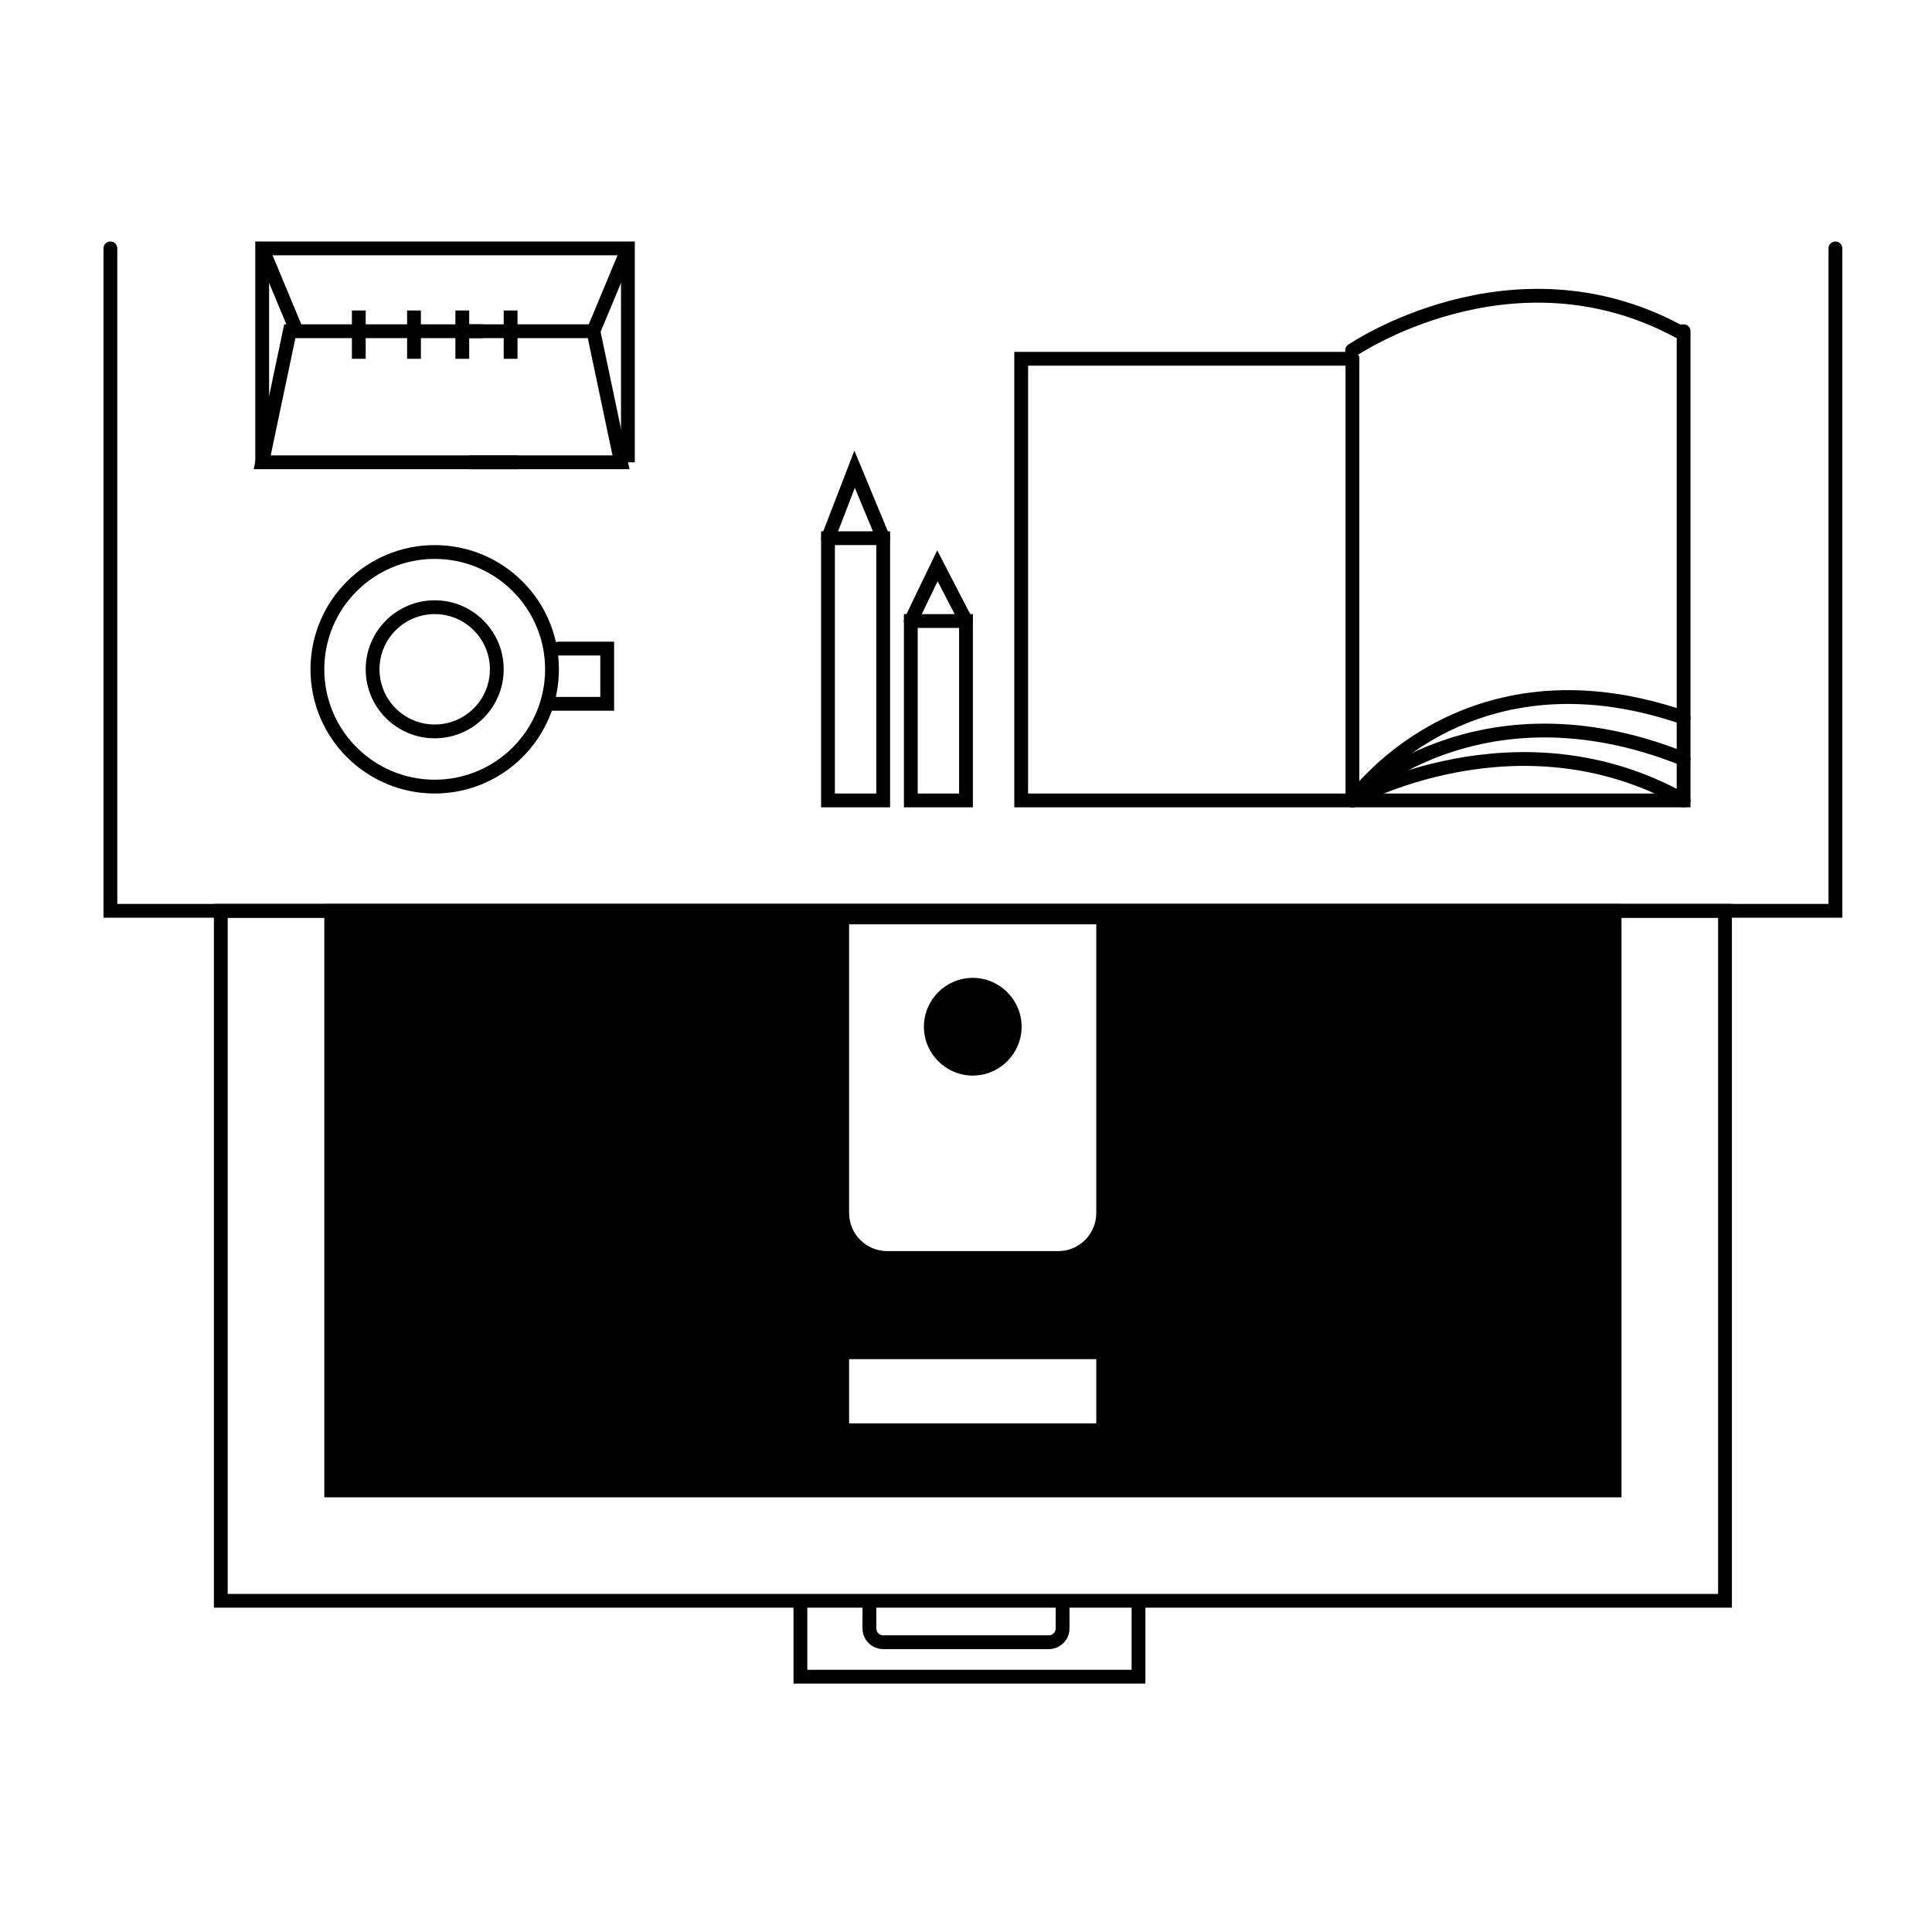
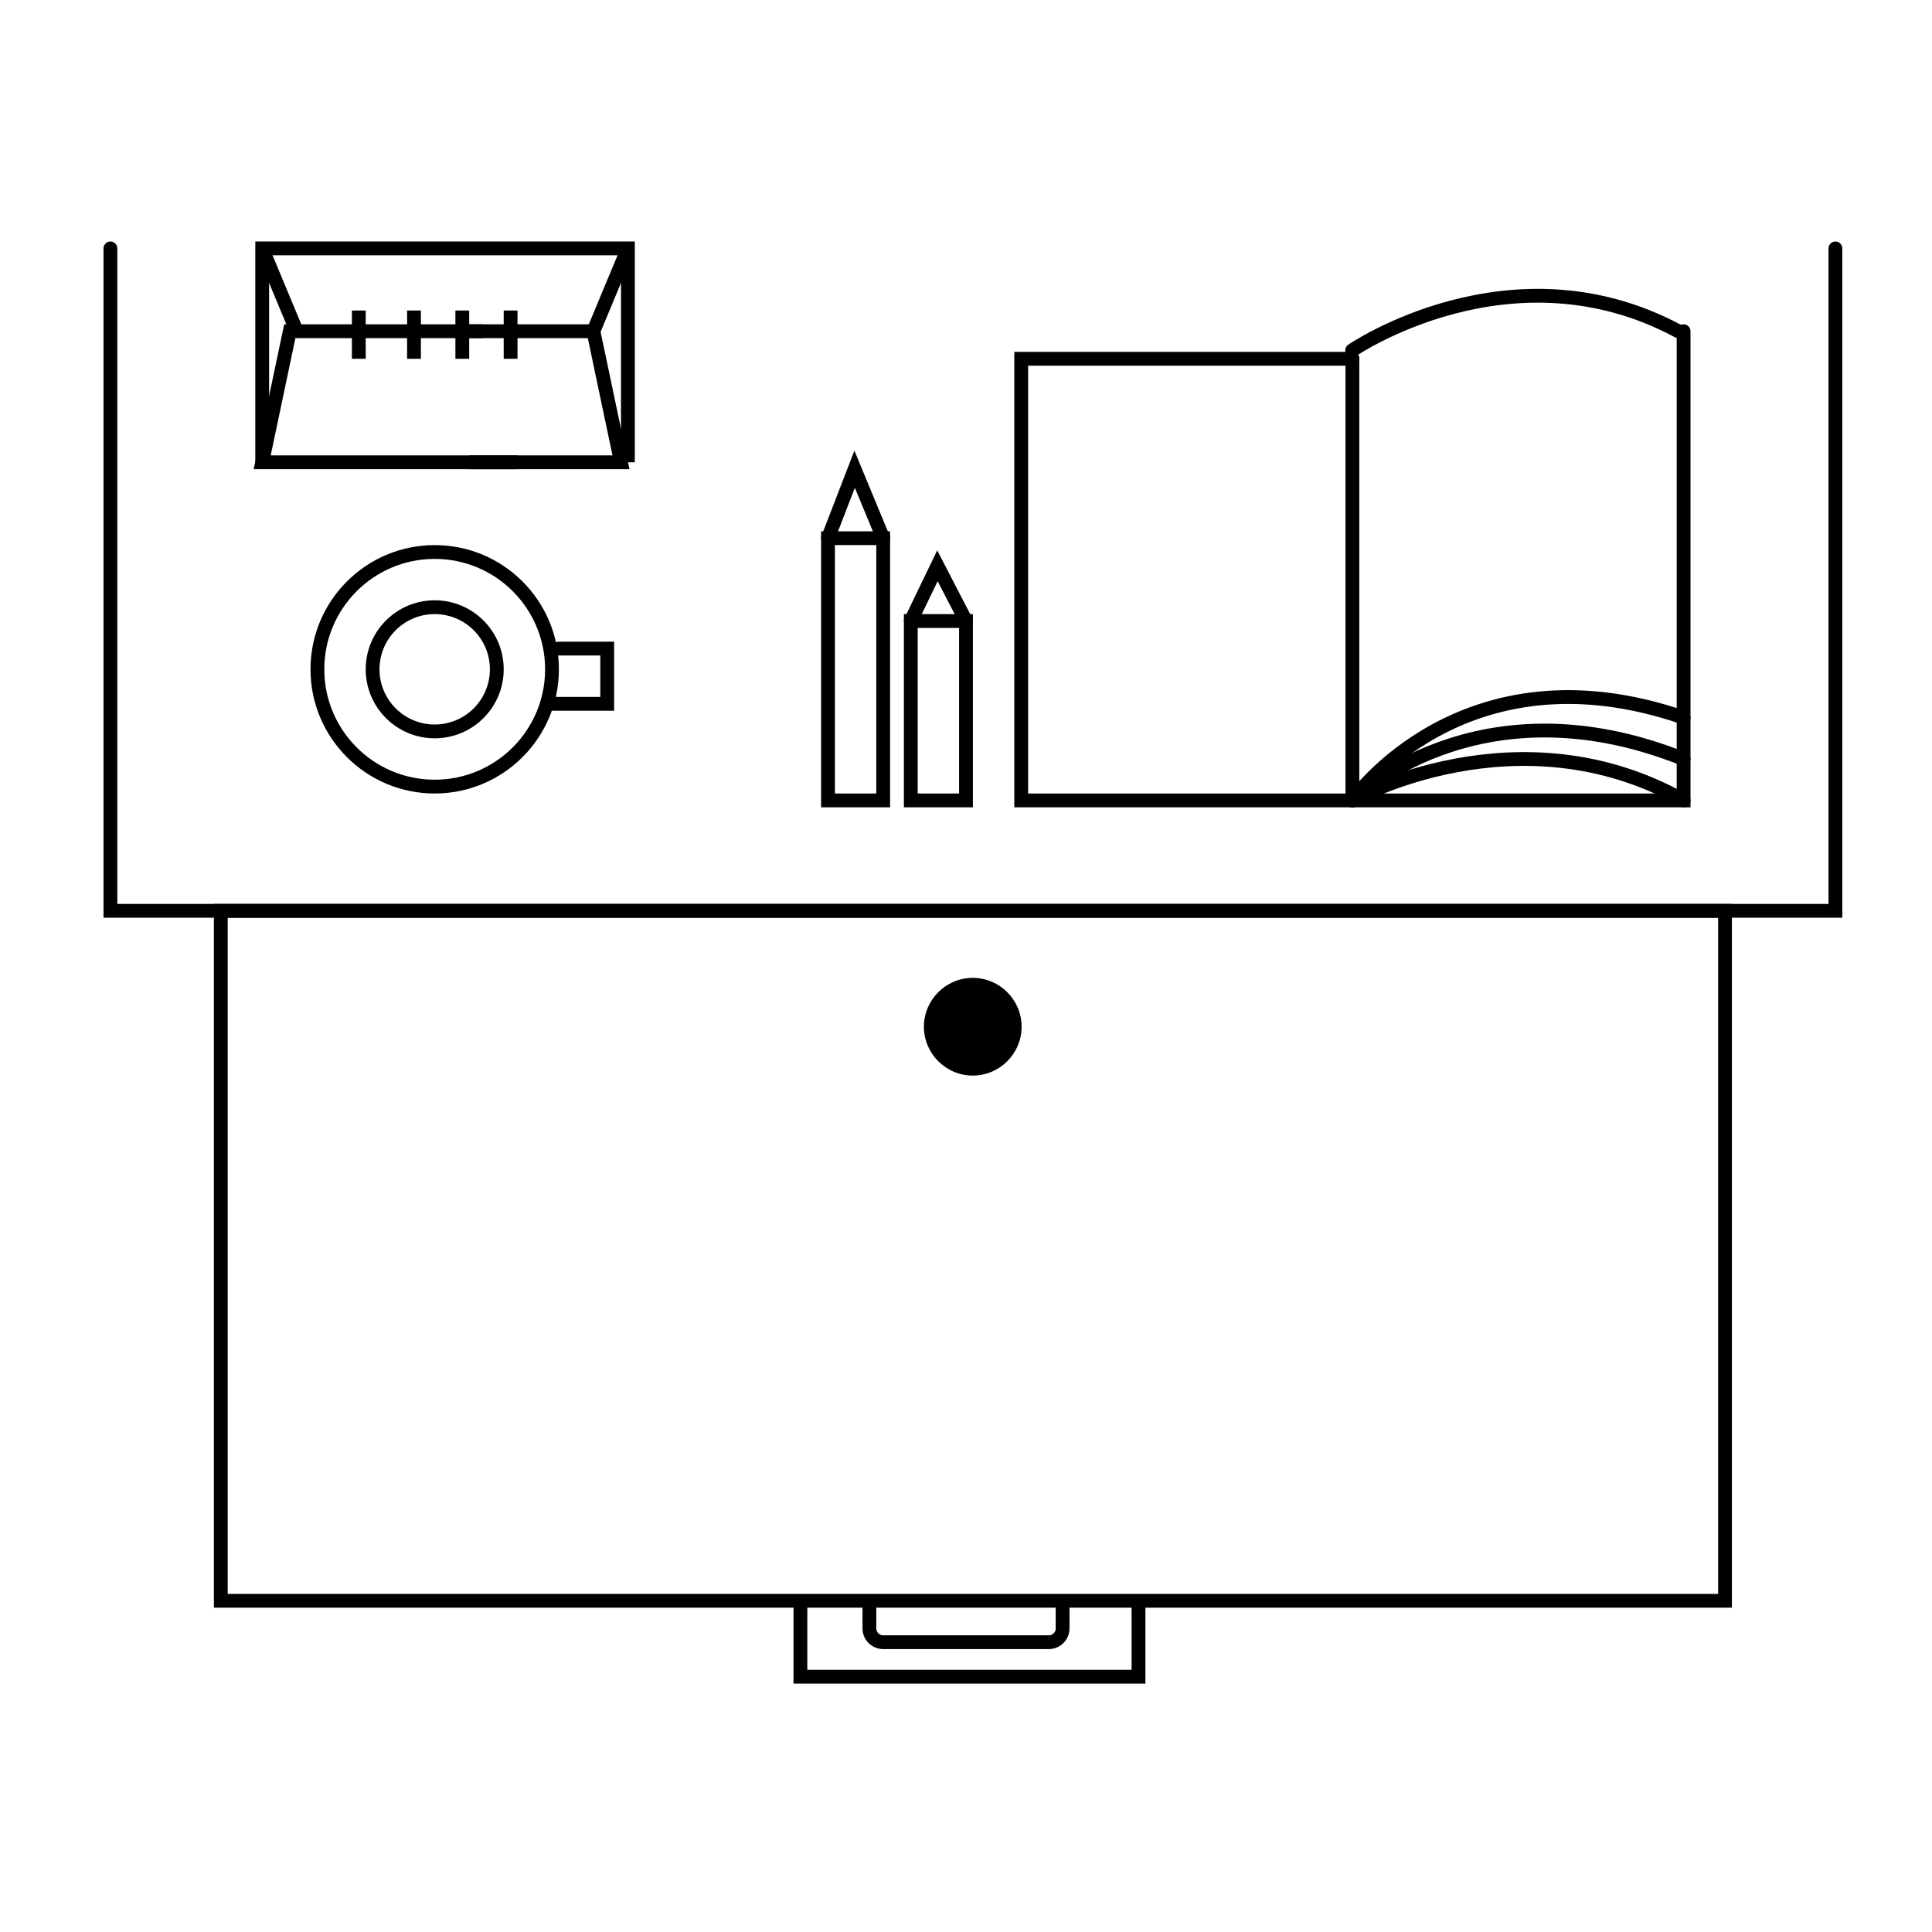
<svg xmlns="http://www.w3.org/2000/svg" fill="none" viewBox="0 0 140 140" height="140" width="140">
  <path stroke-linecap="round" stroke="black" d="M8 18V66H133V18" />
  <path stroke-linecap="round" stroke="black" d="M31.5 57C36.194 57 40 53.194 40 48.5C40 43.806 36.194 40 31.5 40C26.806 40 23 43.806 23 48.5C23 53.194 26.806 57 31.5 57Z" />
  <path stroke-linecap="round" stroke="black" d="M31.5 53C33.985 53 36 50.985 36 48.5C36 46.015 33.985 44 31.5 44C29.015 44 27 46.015 27 48.5C27 50.985 29.015 53 31.5 53Z" />
  <path stroke-linecap="round" stroke="black" d="M40 51H44V47H40.48" />
  <path stroke-linecap="round" stroke="black" d="M122 24L122 58H74V26H98.005" />
  <path stroke-linecap="round" stroke="black" d="M98 58C98 58 109.995 51.25 122 58" />
  <path stroke-linecap="round" stroke="black" d="M98 58C98 58 107 49 122 55" />
  <path stroke-linecap="round" stroke="black" d="M98 58C98 58 106 46.5 122 52" />
  <path stroke-linecap="round" stroke="black" d="M97.98 25.39C97.98 25.39 109.5 17.5 121.61 24" />
  <path stroke-linecap="round" stroke="black" d="M98 26V58" />
  <path stroke-linecap="round" stroke="black" d="M125 66H16V116H125V66Z" />
-   <path fill="black" d="M117 66H24V108H117V66ZM61.03 66.48H79.94V87.9C79.94 89.7 78.48 91.16 76.68 91.16H64.29C62.49 91.16 61.03 89.7 61.03 87.9V66.48ZM61.03 97.99H79.94V103.64H61.03V97.99Z" clip-rule="evenodd" fill-rule="evenodd" />
-   <path fill="black" d="M24 66V65.5H23.5V66H24ZM117 66H117.5V65.5H117V66ZM24 108H23.5V108.5H24V108ZM117 108V108.5H117.5V108H117ZM79.94 66.48H80.44V65.98H79.94V66.48ZM61.03 66.48V65.98H60.53V66.48H61.03ZM79.94 97.99H80.44V97.49H79.94V97.99ZM61.03 97.99V97.49H60.53V97.99H61.03ZM79.94 103.64V104.14H80.44V103.64H79.94ZM61.03 103.64H60.53V104.14H61.03V103.64ZM24 66.5H117V65.5H24V66.5ZM24.5 108V66H23.5V108H24.5ZM117 107.5H24V108.5H117V107.5ZM116.5 66V108H117.5V66H116.5ZM79.94 65.98H61.03V66.98H79.94V65.98ZM80.44 87.9V66.48H79.44V87.9H80.44ZM76.68 91.66C78.756 91.66 80.44 89.976 80.44 87.9H79.44C79.44 89.424 78.204 90.66 76.68 90.66V91.66ZM64.29 91.66H76.68V90.66H64.29V91.66ZM60.53 87.9C60.53 89.976 62.214 91.66 64.29 91.66V90.66C62.766 90.66 61.53 89.424 61.53 87.9H60.53ZM60.53 66.48V87.9H61.53V66.48H60.53ZM79.94 97.49H61.03V98.49H79.94V97.49ZM80.44 103.64V97.99H79.44V103.64H80.44ZM61.03 104.14H79.94V103.14H61.03V104.14ZM60.53 97.99V103.64H61.53V97.99H60.53Z" />
  <path fill="#FF00FF" d="M70.49 76.83C71.832 76.83 72.92 75.742 72.92 74.4C72.92 73.058 71.832 71.97 70.49 71.97C69.148 71.97 68.06 73.058 68.06 74.4C68.06 75.742 69.148 76.83 70.49 76.83Z" />
  <path fill="black" d="M70.49 77.94C68.54 77.94 66.95 76.35 66.95 74.4C66.95 72.45 68.54 70.86 70.49 70.86C72.44 70.86 74.03 72.45 74.03 74.4C74.03 76.35 72.44 77.94 70.49 77.94Z" />
  <path stroke="black" d="M58 116V121.5H82.5V116" />
  <path stroke="black" d="M63 116V118C63 118.552 63.448 119 64 119H76C76.552 119 77 118.552 77 118V116" />
  <path stroke="black" d="M37.5 33.5H19L21 24H35" />
  <path stroke="black" d="M34 33.5H45L43 24H34" />
  <path stroke="black" d="M19 33.5V18H45.5V33.5" />
  <path stroke="black" d="M21.5 24L19 18" />
  <path stroke="black" d="M43 24L45.5 18" />
  <path stroke="black" d="M26 22.5V26M30 22.5V26M33.5 22.5V26M37 22.5V26" />
  <path stroke-linecap="round" stroke="black" d="M70 45H66V58H70V45Z" />
  <path stroke-linecap="round" stroke="black" d="M64 39H60V58H64V39Z" />
  <path stroke-linecap="round" stroke="black" d="M66 45L67.929 41L70 45" />
  <path stroke-linecap="round" stroke="black" d="M60 39L61.929 34L64 39" />
</svg>